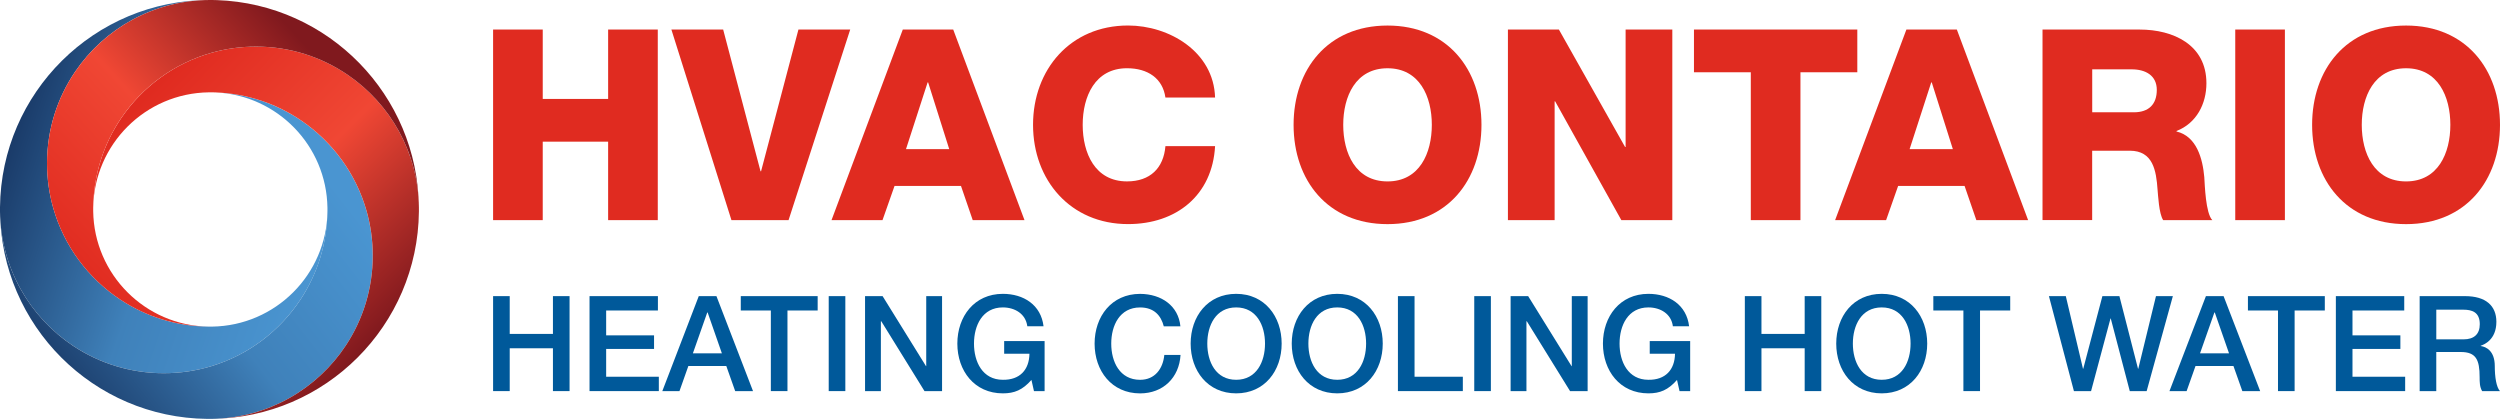
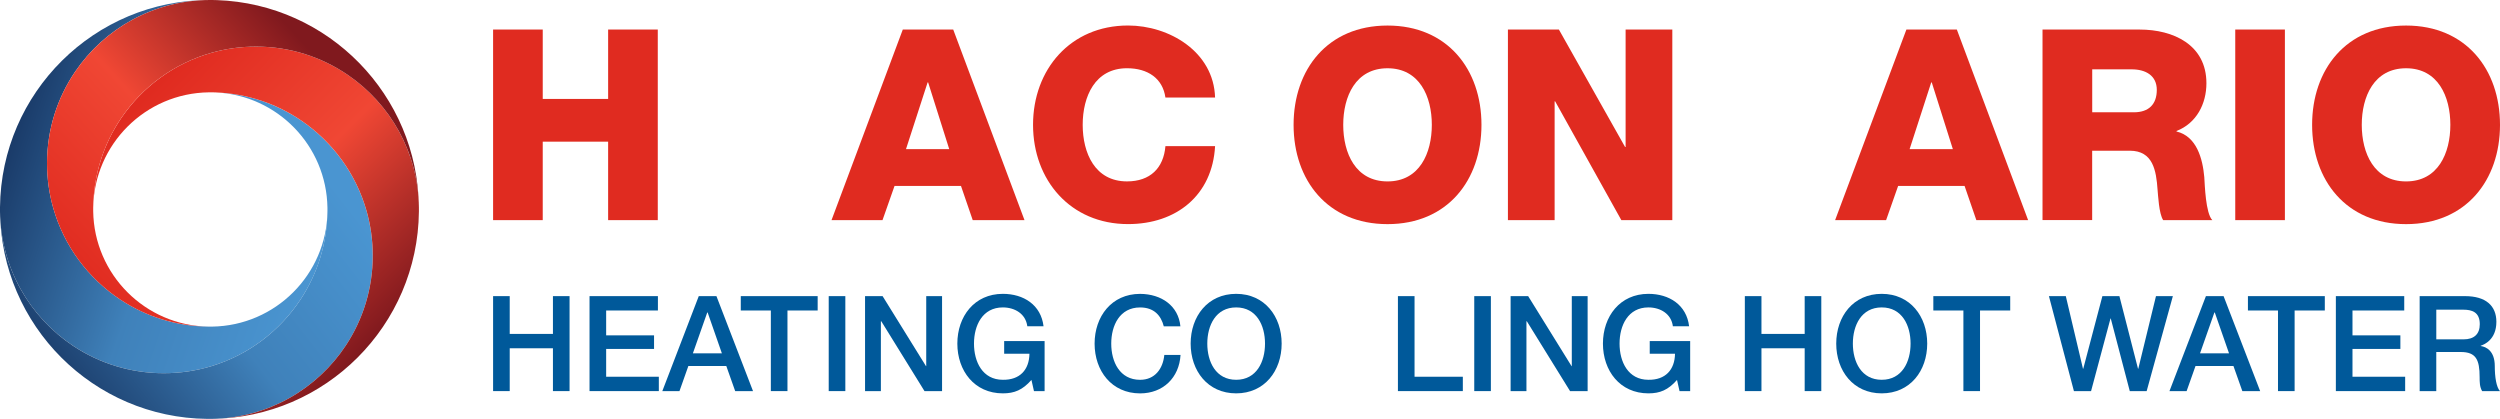
<svg xmlns="http://www.w3.org/2000/svg" xmlns:xlink="http://www.w3.org/1999/xlink" id="Layer_2" data-name="Layer 2" viewBox="0 0 1140.05 191.03">
  <defs>
    <style>
      .cls-1 {
        fill: url(#linear-gradient-2);
      }

      .cls-2 {
        fill: #e02b20;
      }

      .cls-3 {
        fill: #00599a;
      }

      .cls-4 {
        fill: url(#linear-gradient-3);
      }

      .cls-5 {
        fill: url(#linear-gradient);
      }

      .cls-6 {
        fill: url(#linear-gradient-4);
      }
    </style>
    <linearGradient id="linear-gradient" x1="148.99" y1="109.01" x2="6.57" y2="60.36" gradientUnits="userSpaceOnUse">
      <stop offset="0" stop-color="#4a95d1" />
      <stop offset=".5" stop-color="#3f81ba" />
      <stop offset="1" stop-color="#1a3b69" />
    </linearGradient>
    <linearGradient id="linear-gradient-2" x1="146.42" y1="76.88" x2="24.05" y2="172.19" xlink:href="#linear-gradient" />
    <linearGradient id="linear-gradient-3" x1="62.57" y1="47.69" x2="170.87" y2="154.46" gradientUnits="userSpaceOnUse">
      <stop offset="0" stop-color="#e02b20" />
      <stop offset=".5" stop-color="#f04734" />
      <stop offset="1" stop-color="#80191e" />
    </linearGradient>
    <linearGradient id="linear-gradient-4" x1="39.77" y1="129.42" x2="147.9" y2="29.81" xlink:href="#linear-gradient-3" />
  </defs>
  <g id="HVAC_Logo_Color_Variations" data-name="HVAC Logo Color Variations">
    <g id="HVAC_Red_Blue" data-name="HVAC Red Blue">
      <g>
        <g>
          <path class="cls-3" d="M224.86,135.04h7.58v17.23h19.71v-17.23h7.58v43.31h-7.58v-19.53h-19.71v19.53h-7.58v-43.31Z" />
          <path class="cls-3" d="M268.84,135.04h31.18v6.55h-23.6v11.34h21.84v6.19h-21.84v12.68h24.02v6.55h-31.6v-43.31Z" />
          <path class="cls-3" d="M318.64,135.04h8.07l16.68,43.31h-8.13l-4.06-11.46h-17.29l-4.06,11.46h-7.82l16.62-43.31Zm-2.67,26.08h13.22l-6.49-18.62h-.18l-6.55,18.62Z" />
          <path class="cls-3" d="M337.81,135.04h35.06v6.55h-13.77v36.76h-7.58v-36.76h-13.71v-6.55Z" />
          <path class="cls-3" d="M377.91,135.04h7.58v43.31h-7.58v-43.31Z" />
          <path class="cls-3" d="M394.47,135.04h8.01l19.78,31.91h.12v-31.91h7.22v43.31h-8.01l-19.71-31.85h-.18v31.85h-7.22v-43.31Z" />
          <path class="cls-3" d="M476.36,178.35h-4.85l-1.15-5.1c-4.06,4.61-7.76,6.13-13.04,6.13-12.98,0-20.75-10.31-20.75-22.69s7.76-22.69,20.75-22.69c9.46,0,17.41,5.03,18.56,14.8h-7.4c-.73-5.7-5.7-8.61-11.16-8.61-9.28,0-13.16,8.19-13.16,16.5s3.88,16.5,13.16,16.5c7.76,.12,12.01-4.55,12.13-11.89h-11.53v-5.76h18.44v22.81Z" />
          <path class="cls-3" d="M530.71,148.81c-1.27-4.97-4.49-8.61-10.8-8.61-9.28,0-13.16,8.19-13.16,16.5s3.88,16.5,13.16,16.5c6.73,0,10.43-5.03,11.04-11.34h7.4c-.61,10.37-7.95,17.53-18.44,17.53-12.98,0-20.75-10.31-20.75-22.69s7.76-22.69,20.75-22.69c9.77,.06,17.47,5.46,18.38,14.8h-7.58Z" />
          <path class="cls-3" d="M584.46,156.69c0,12.37-7.76,22.69-20.75,22.69s-20.75-10.31-20.75-22.69,7.76-22.69,20.75-22.69,20.75,10.31,20.75,22.69Zm-33.91,0c0,8.31,3.88,16.5,13.16,16.5s13.16-8.19,13.16-16.5-3.88-16.5-13.16-16.5-13.16,8.19-13.16,16.5Z" />
-           <path class="cls-3" d="M630.56,156.69c0,12.37-7.76,22.69-20.75,22.69s-20.75-10.31-20.75-22.69,7.76-22.69,20.75-22.69,20.75,10.31,20.75,22.69Zm-33.91,0c0,8.31,3.88,16.5,13.16,16.5s13.16-8.19,13.16-16.5-3.88-16.5-13.16-16.5-13.16,8.19-13.16,16.5Z" />
          <path class="cls-3" d="M637.48,135.04h7.58v36.76h22.02v6.55h-29.6v-43.31Z" />
          <path class="cls-3" d="M672.29,135.04h7.58v43.31h-7.58v-43.31Z" />
          <path class="cls-3" d="M688.86,135.04h8.01l19.78,31.91h.12v-31.91h7.22v43.31h-8.01l-19.71-31.85h-.18v31.85h-7.22v-43.31Z" />
          <path class="cls-3" d="M770.75,178.35h-4.85l-1.15-5.1c-4.06,4.61-7.76,6.13-13.04,6.13-12.98,0-20.74-10.31-20.74-22.69s7.76-22.69,20.74-22.69c9.46,0,17.41,5.03,18.56,14.8h-7.4c-.73-5.7-5.7-8.61-11.16-8.61-9.28,0-13.16,8.19-13.16,16.5s3.88,16.5,13.16,16.5c7.76,.12,12.01-4.55,12.13-11.89h-11.53v-5.76h18.44v22.81Z" />
          <path class="cls-3" d="M795.68,135.04h7.58v17.23h19.71v-17.23h7.58v43.31h-7.58v-19.53h-19.71v19.53h-7.58v-43.31Z" />
          <path class="cls-3" d="M878.85,156.69c0,12.37-7.76,22.69-20.75,22.69s-20.74-10.31-20.74-22.69,7.76-22.69,20.74-22.69,20.75,10.31,20.75,22.69Zm-33.91,0c0,8.31,3.88,16.5,13.16,16.5s13.16-8.19,13.16-16.5-3.88-16.5-13.16-16.5-13.16,8.19-13.16,16.5Z" />
          <path class="cls-3" d="M881.64,135.04h35.06v6.55h-13.77v36.76h-7.58v-36.76h-13.71v-6.55Z" />
          <path class="cls-3" d="M934.35,135.04h7.7l7.83,33.12h.12l8.73-33.12h7.76l8.49,33.12h.12l8.07-33.12h7.7l-11.95,43.31h-7.7l-8.67-33.12h-.12l-8.86,33.12h-7.82l-11.4-43.31Z" />
          <path class="cls-3" d="M1005.93,135.04h8.07l16.68,43.31h-8.13l-4.06-11.46h-17.29l-4.06,11.46h-7.82l16.62-43.31Zm-2.67,26.08h13.22l-6.49-18.62h-.18l-6.55,18.62Z" />
          <path class="cls-3" d="M1025.1,135.04h35.06v6.55h-13.77v36.76h-7.58v-36.76h-13.71v-6.55Z" />
          <path class="cls-3" d="M1065.2,135.04h31.18v6.55h-23.6v11.34h21.84v6.19h-21.84v12.68h24.02v6.55h-31.6v-43.31Z" />
          <path class="cls-3" d="M1103.41,135.04h20.68c9.46,0,14.31,4.37,14.31,11.71,0,8.31-5.76,10.43-7.16,10.92v.12c2.61,.36,6.43,2.31,6.43,9.16,0,5.03,.73,9.64,2.37,11.4h-8.13c-1.15-1.88-1.15-4.25-1.15-6.37,0-7.95-1.64-11.46-8.61-11.46h-11.16v17.83h-7.58v-43.31Zm7.58,19.71h12.44c4.79,0,7.4-2.37,7.4-6.92,0-5.52-3.58-6.61-7.52-6.61h-12.31v13.53Z" />
        </g>
        <g>
          <path class="cls-2" d="M224.86,13.48h22.64v31.64h29.82V13.48h22.64V100.38h-22.64v-35.78h-29.82v35.78h-22.64V13.48Z" />
-           <path class="cls-2" d="M359.6,100.38h-26.05l-27.38-86.9h23.61l17.04,64.63h.24l17.04-64.63h23.61l-28.11,86.9Z" />
          <path class="cls-2" d="M411.69,13.48h23l32.5,86.9h-23.61l-5.35-15.58h-30.31l-5.48,15.58h-23.25L411.69,13.48Zm1.46,54.53h19.72l-9.62-30.43h-.24l-9.86,30.43Z" />
          <path class="cls-2" d="M531.46,44.51c-1.22-8.76-8.03-13.39-17.53-13.39-14.6,0-20.2,12.9-20.2,25.8s5.6,25.8,20.2,25.8c10.59,0,16.68-6.08,17.53-16.07h22.64c-1.22,22.4-17.65,35.54-39.68,35.54-26.29,0-43.33-20.08-43.33-45.28s17.04-45.28,43.33-45.28c18.74,0,39.07,11.93,39.68,32.86h-22.64Z" />
          <path class="cls-2" d="M632.74,11.65c27.38,0,42.84,20.08,42.84,45.28s-15.46,45.28-42.84,45.28-42.84-20.08-42.84-45.28,15.46-45.28,42.84-45.28Zm0,71.08c14.61,0,20.2-12.9,20.2-25.8s-5.6-25.8-20.2-25.8-20.2,12.9-20.2,25.8,5.6,25.8,20.2,25.8Z" />
          <path class="cls-2" d="M687.64,13.48h23.25l30.18,53.55h.24V13.48h21.3V100.38h-23.25l-30.18-54.16h-.24v54.16h-21.3V13.48Z" />
-           <path class="cls-2" d="M846.96,32.95h-25.92V100.38h-22.64V32.95h-25.92V13.48h74.49v19.47Z" />
          <path class="cls-2" d="M869.36,13.48h23l32.5,86.9h-23.61l-5.36-15.58h-30.31l-5.48,15.58h-23.25l32.5-86.9Zm1.46,54.53h19.72l-9.62-30.43h-.24l-9.86,30.43Z" />
          <path class="cls-2" d="M931.44,13.48h44.3c15.34,0,30.43,6.94,30.43,24.46,0,9.37-4.5,18.26-13.63,21.79v.24c9.25,2.19,11.93,12.54,12.66,20.81,.24,3.65,.61,16.43,3.65,19.6h-22.4c-1.95-2.92-2.31-11.44-2.56-13.88-.61-8.76-2.07-17.77-12.66-17.77h-17.16v31.64h-22.64V13.48Zm22.64,37.73h18.99c6.82,0,10.47-3.65,10.47-10.22s-5.11-9.37-11.44-9.37h-18.01v19.6Z" />
          <path class="cls-2" d="M1019.32,13.48h22.64V100.38h-22.64V13.48Z" />
          <path class="cls-2" d="M1097.21,11.65c27.38,0,42.84,20.08,42.84,45.28s-15.46,45.28-42.84,45.28-42.84-20.08-42.84-45.28,15.46-45.28,42.84-45.28Zm0,71.08c14.61,0,20.2-12.9,20.2-25.8s-5.6-25.8-20.2-25.8-20.2,12.9-20.2,25.8,5.6,25.8,20.2,25.8Z" />
        </g>
      </g>
      <g id="HVAC_Ontario_Logo" data-name="HVAC Ontario Logo">
        <path class="cls-5" d="M149.34,96.32c-.15,14.85-4.64,28.66-12.27,40.23-9.48,14.38-23.79,25.3-40.63,30.42h0c-6.88,2.09-14.19,3.22-21.76,3.22-15.21,0-29.35-4.55-41.15-12.36C13.57,144.64,.33,122.11,0,96.48c0-.32,0-.64,0-.97s0-.64,0-.97C.52,42.24,43.08,0,95.51,0h.23c-25.59,.06-48.14,13.02-61.5,32.73-8.08,11.91-12.79,26.27-12.79,41.74,0,7.06,.98,13.88,2.82,20.36,4.92,17.34,15.96,32.12,30.65,41.82,11.55,7.63,25.35,12.13,40.2,12.29,.27,0,.54,0,.81,0s.54,0,.81,0c28.87-.43,52.19-23.75,52.61-52.61Z" />
        <path class="cls-1" d="M169.98,116.56c0,15.1-4.49,29.15-12.21,40.88-13.15,19.98-35.66,33.26-61.29,33.58-.32,0-.64,0-.96,0s-.64,0-.96,0C42.56,190.51,.52,148.47,0,96.48c.32,25.63,13.57,48.15,33.51,61.35,11.8,7.81,25.94,12.36,41.15,12.36,7.57,0,14.88-1.13,21.76-3.22h0c16.84-5.12,31.16-16.04,40.63-30.42,7.62-11.57,12.11-25.38,12.27-40.23,0-.27,0-.54,0-.8s0-.54,0-.8c-.42-28.31-22.85-51.28-50.94-52.57,14.43,.55,27.8,5.2,38.99,12.82,14.26,9.71,24.96,24.23,29.78,41.23,1.84,6.47,2.82,13.3,2.82,20.36Z" />
        <path class="cls-4" d="M191.03,95.51c0,.32,0,.64,0,.96-.51,51.99-42.56,94.03-94.54,94.55,25.63-.32,48.14-13.6,61.29-33.58,7.72-11.73,12.21-25.78,12.21-40.88,0-7.06-.98-13.88-2.82-20.36-4.82-17-15.53-31.53-29.78-41.23-11.19-7.63-24.56-12.28-38.99-12.82-.03,0-.07,0-.1,0-.28-.01-.57-.02-.85-.03-.05,0-.09,0-.14,0-.27,0-.54-.01-.81-.01-.27,0-.54,0-.81,0-.15,0-.3,0-.45,0-28.92,.37-52.3,23.71-52.73,52.61,.16-15.11,4.83-29.14,12.73-40.8,9.68-14.28,24.19-25.02,41.2-29.84h0c6.46-1.84,13.28-2.82,20.33-2.82,15.47,0,29.84,4.73,41.73,12.83,19.39,13.19,32.21,35.33,32.53,60.48,0,.32,0,.64,0,.96Z" />
        <path class="cls-6" d="M191.02,94.56c-.32-25.15-13.13-47.29-32.53-60.48-11.89-8.1-26.26-12.83-41.73-12.83-7.05,0-13.87,.98-20.33,2.82h0c-17,4.83-31.52,15.56-41.2,29.84-7.9,11.66-12.58,25.69-12.73,40.8,0,.27,0,.54,0,.81s0,.54,0,.81c.43,28.86,23.75,52.18,52.61,52.61-14.84-.15-28.65-4.65-40.2-12.29-14.69-9.7-25.73-24.47-30.65-41.82-1.84-6.47-2.82-13.3-2.82-20.36,0-15.47,4.71-29.84,12.79-41.74C47.6,13.02,70.16,.06,95.74,0h.18c.28,0,.55,0,.83,0,.69,0,1.37,.03,2.05,.05,.04,0,.09,0,.13,0,50.85,1.78,91.59,43.32,92.09,94.49Z" />
      </g>
    </g>
  </g>
</svg>